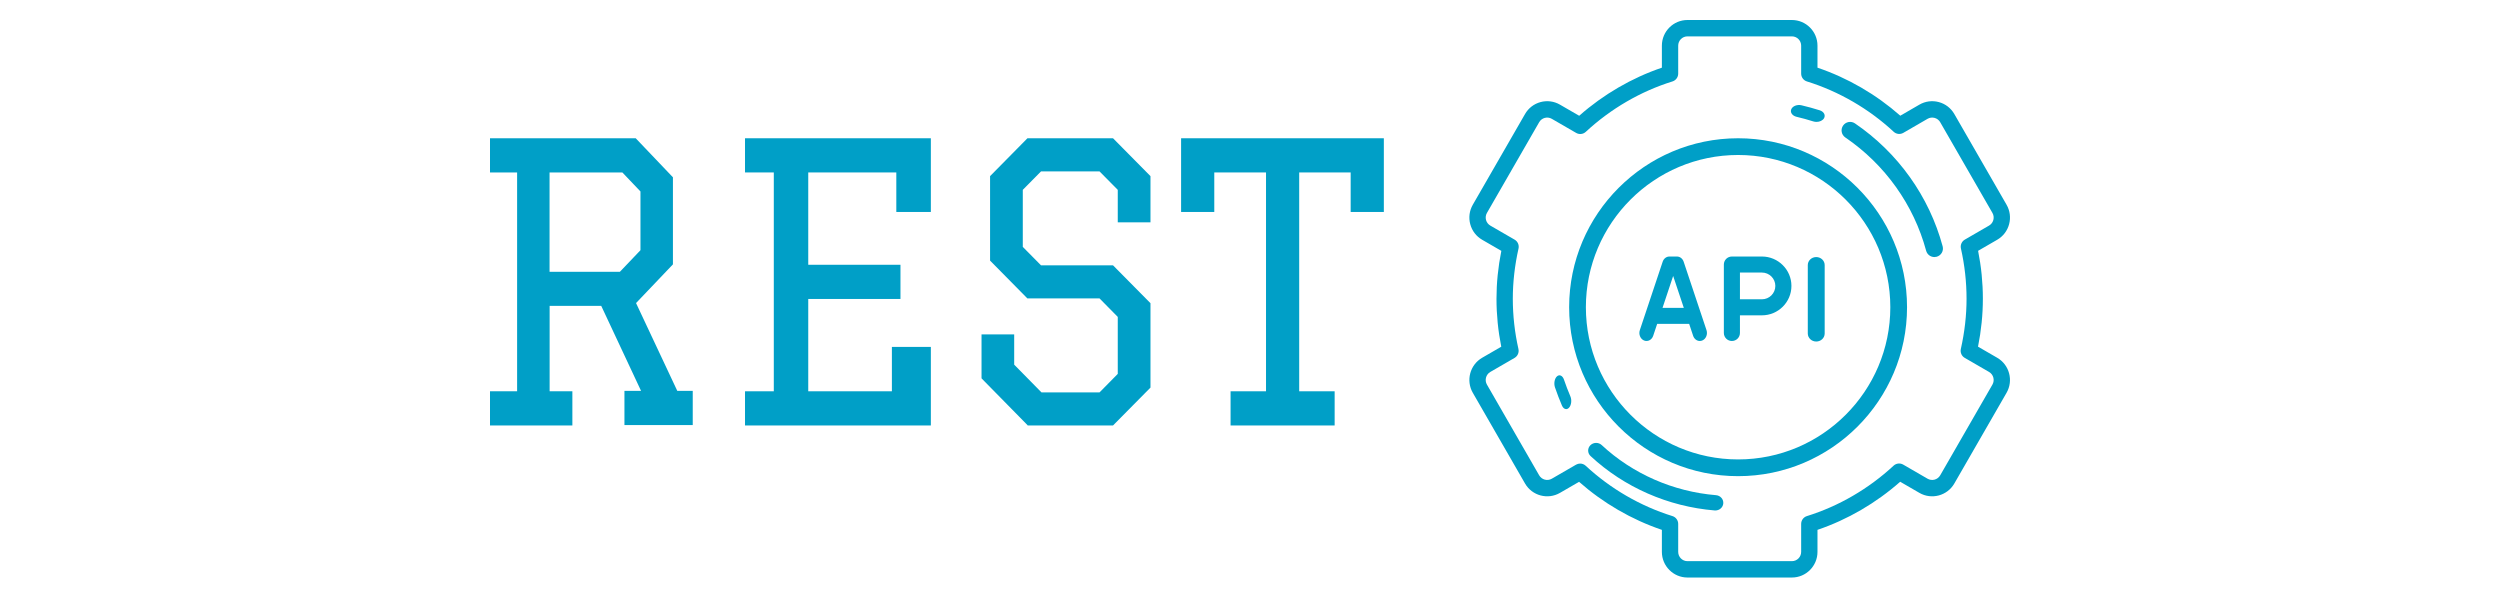
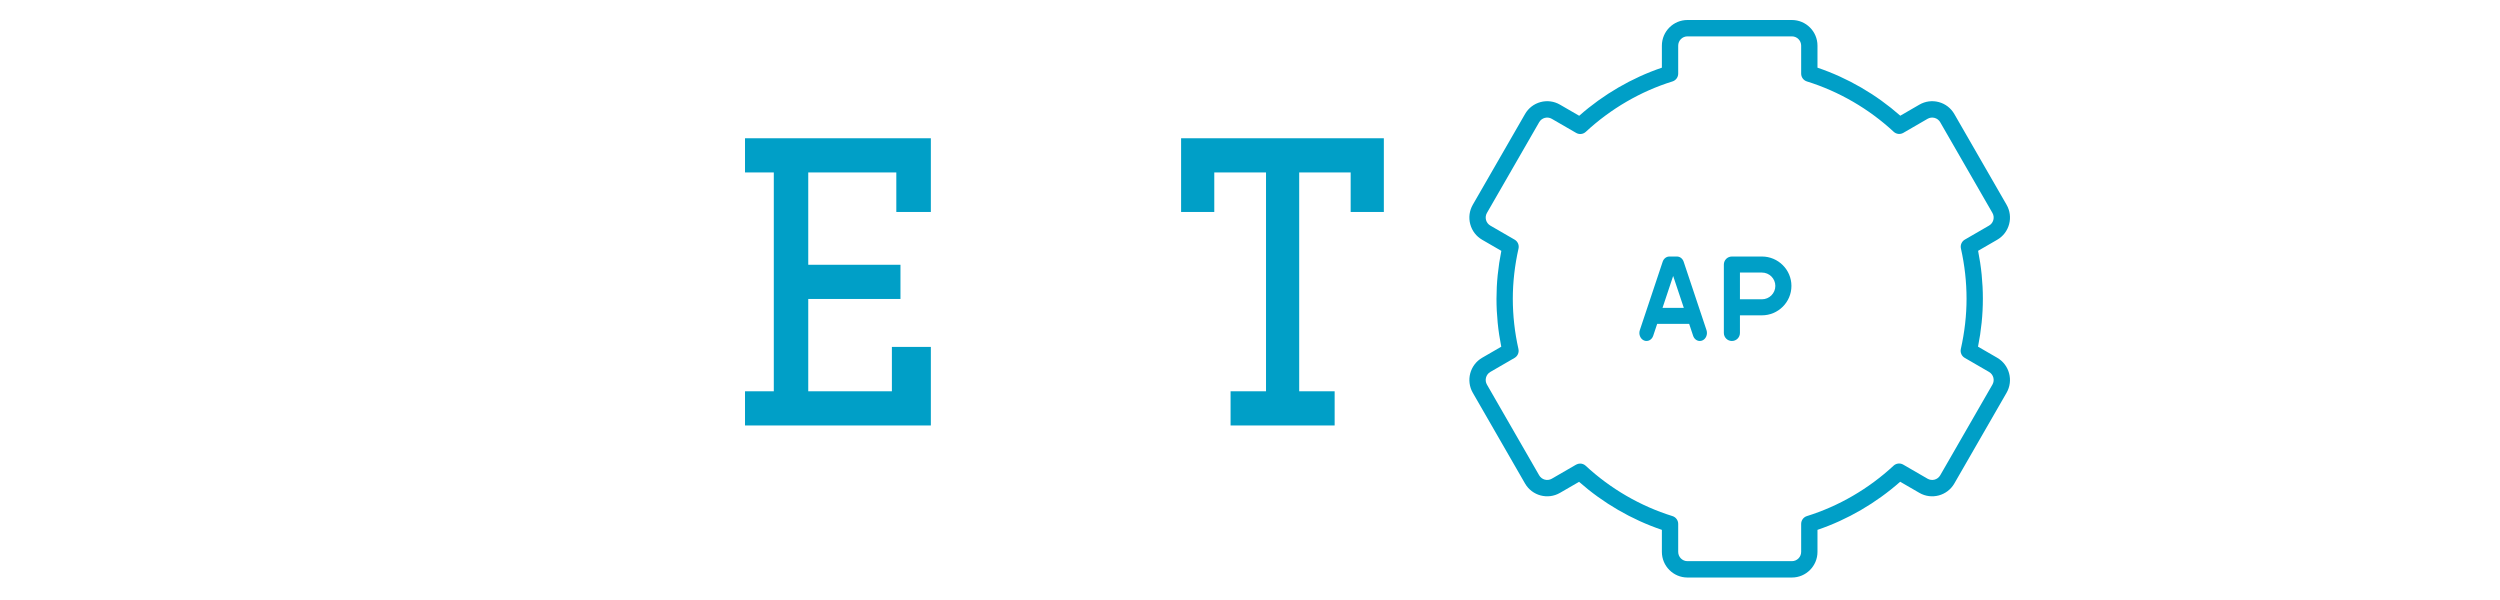
<svg xmlns="http://www.w3.org/2000/svg" width="250" height="60" viewBox="0 0 250 60" fill="none">
-   <path d="M63.604 30.307L67.293 26.436V17.731L63.572 13.826H49V17.245H51.711V39.128H49V42.547H57.237V39.128H54.963V30.587H60.124L64.106 39.087H62.444V42.506H69.274V39.087H67.729L63.604 30.307ZM54.956 17.245H62.236L64.047 19.146V25.02L61.988 27.181H54.956V17.238V17.245Z" fill="#009FC7" />
-   <path fill-rule="evenodd" clip-rule="evenodd" d="M115.048 22.231V17.614L111.302 13.826L111.297 13.84V13.826H102.744L99.007 17.614V26.06L102.744 29.847L102.75 29.841H109.953L111.776 31.691V37.389L109.953 39.239H104.148L101.419 36.465V33.438H98.153V37.828H98.16L98.153 37.835L102.757 42.52V42.547H111.302L115.048 38.759V30.32L111.302 26.533L111.297 26.546V26.533H104.102L102.279 24.689V18.984L104.102 17.141H109.953L111.776 18.984V22.231H115.048Z" fill="#009FC7" />
  <path fill-rule="evenodd" clip-rule="evenodd" d="M89.632 13.826H74.501V17.244H77.38V39.129H74.501V42.547H89.189H89.632H90.879H92.642H93.085V34.691H92.642H89.632H89.189V39.129H80.825V29.896H90.047V26.477H80.825V17.244H89.632V21.197H93.085V13.826H90.879H89.632Z" fill="#009FC7" />
  <path fill-rule="evenodd" clip-rule="evenodd" d="M136.429 13.826H135.066H121.428H119.773H118.11V21.197H121.428V17.244H126.602V39.129H123.057V42.547H133.464V39.129H129.92V17.244H135.066V21.197H138.384V13.826H136.429Z" fill="#009FC7" />
  <path d="M199.72 35.776L197.802 34.666C198.124 33.06 198.287 31.451 198.287 29.876C198.287 28.278 198.127 26.668 197.81 25.081L199.72 23.976C200.312 23.634 200.735 23.081 200.911 22.419C201.088 21.758 200.997 21.067 200.656 20.474L195.433 11.403C195.091 10.81 194.54 10.385 193.88 10.208C193.221 10.031 192.532 10.122 191.94 10.464L190.029 11.571C187.614 9.441 184.773 7.793 181.748 6.767V4.564C181.748 3.15 180.601 2 179.191 2H168.745C167.335 2 166.188 3.15 166.188 4.564V6.767C163.18 7.789 160.342 9.439 157.919 11.577L155.996 10.464C155.405 10.122 154.715 10.031 154.056 10.208C153.396 10.385 152.845 10.81 152.503 11.403L147.28 20.474C146.939 21.067 146.848 21.758 147.025 22.419C147.201 23.081 147.625 23.634 148.216 23.976L150.134 25.086C149.812 26.693 149.649 28.301 149.649 29.876C149.649 31.474 149.809 33.084 150.126 34.671L148.216 35.776C146.995 36.483 146.575 38.054 147.28 39.279L152.503 48.35C153.208 49.574 154.775 49.995 155.996 49.288L157.907 48.182C160.322 50.312 163.163 51.96 166.188 52.986V55.189C166.188 56.602 167.335 57.752 168.745 57.752H179.191C180.601 57.752 181.748 56.602 181.748 55.189V52.985C184.757 51.964 187.594 50.313 190.018 48.175L191.94 49.288C193.161 49.995 194.728 49.574 195.433 48.35L200.656 39.279C201.361 38.054 200.941 36.483 199.72 35.776ZM199.242 38.461L194.02 47.532C193.765 47.974 193.198 48.127 192.756 47.871L190.32 46.46C190.01 46.281 189.62 46.325 189.358 46.568C186.867 48.878 183.87 50.621 180.691 51.609C180.349 51.715 180.116 52.032 180.116 52.391V55.189C180.116 55.7 179.701 56.116 179.191 56.116H168.745C168.235 56.116 167.82 55.7 167.82 55.189V52.391C167.82 52.032 167.587 51.715 167.246 51.609C164.047 50.615 161.046 48.875 158.568 46.575C158.413 46.431 158.214 46.357 158.013 46.357C157.873 46.357 157.733 46.393 157.605 46.467L155.18 47.871C154.738 48.127 154.172 47.974 153.917 47.532L148.694 38.461C148.439 38.018 148.591 37.45 149.032 37.194L151.456 35.791C151.765 35.612 151.922 35.252 151.844 34.902C151.47 33.243 151.281 31.552 151.281 29.876C151.281 28.229 151.473 26.539 151.852 24.855C151.931 24.506 151.773 24.145 151.464 23.966L149.032 22.559C148.818 22.435 148.665 22.235 148.601 21.995C148.538 21.756 148.57 21.506 148.694 21.292L153.917 12.221C154.04 12.006 154.24 11.853 154.478 11.789C154.717 11.725 154.966 11.758 155.18 11.882L157.617 13.292C157.926 13.471 158.316 13.428 158.579 13.184C161.07 10.874 164.067 9.131 167.246 8.144C167.587 8.037 167.82 7.721 167.82 7.362V4.564C167.82 4.053 168.235 3.637 168.745 3.637H179.191C179.701 3.637 180.116 4.053 180.116 4.564V7.362C180.116 7.721 180.349 8.037 180.691 8.144C183.889 9.137 186.89 10.878 189.369 13.178C189.631 13.421 190.021 13.465 190.331 13.286L192.756 11.882C192.97 11.758 193.22 11.725 193.458 11.789C193.697 11.853 193.896 12.006 194.02 12.221L199.243 21.292C199.366 21.506 199.399 21.756 199.335 21.995C199.271 22.235 199.118 22.435 198.904 22.559L196.481 23.962C196.171 24.141 196.014 24.501 196.093 24.85C196.466 26.509 196.655 28.2 196.655 29.876C196.655 31.524 196.463 33.213 196.084 34.897C196.006 35.247 196.163 35.607 196.472 35.786L198.904 37.194C199.346 37.45 199.498 38.018 199.242 38.461Z" fill="#009FC7" />
-   <path d="M173.81 13.826C164.494 13.826 156.915 21.405 156.915 30.721C156.915 40.037 164.494 47.616 173.81 47.616C183.126 47.616 190.704 40.037 190.704 30.721C190.704 21.405 183.126 13.826 173.81 13.826ZM173.81 45.943C165.416 45.943 158.588 39.114 158.588 30.721C158.588 22.328 165.416 15.499 173.81 15.499C182.203 15.499 189.032 22.328 189.032 30.721C189.032 39.114 182.203 45.943 173.81 45.943Z" fill="#009FC7" />
  <path d="M176.193 25.652H173.189C172.745 25.652 172.385 26.011 172.385 26.454V33.297C172.385 33.74 172.745 34.099 173.189 34.099C173.634 34.099 173.994 33.74 173.994 33.297V31.533H176.193C177.819 31.533 179.143 30.214 179.143 28.592C179.143 26.971 177.819 25.652 176.193 25.652ZM176.193 29.929H173.994V27.256H176.193C176.932 27.256 177.534 27.855 177.534 28.592C177.534 29.329 176.932 29.929 176.193 29.929ZM168.366 26.172C168.261 25.859 167.995 25.652 167.697 25.652H166.936C166.638 25.652 166.372 25.859 166.267 26.172L163.983 33.015C163.845 33.43 164.032 33.892 164.401 34.048C164.77 34.203 165.181 33.993 165.32 33.579L165.717 32.388H168.916L169.313 33.578C169.42 33.901 169.693 34.099 169.981 34.099C170.065 34.099 170.149 34.083 170.232 34.048C170.601 33.892 170.788 33.43 170.65 33.015L168.366 26.172ZM166.253 30.784L167.316 27.597L168.38 30.784H166.253Z" fill="#009FC7" />
-   <path fill-rule="evenodd" clip-rule="evenodd" d="M181.623 25.706C181.157 25.706 180.779 26.065 180.779 26.508V33.351C180.779 33.794 181.157 34.153 181.623 34.153C182.09 34.153 182.468 33.794 182.468 33.351V26.508C182.468 26.065 182.09 25.706 181.623 25.706ZM179.657 11.68C180.223 11.814 180.787 11.969 181.333 12.142C181.437 12.174 181.546 12.19 181.652 12.19C181.969 12.19 182.271 12.052 182.403 11.822C182.579 11.515 182.386 11.161 181.972 11.03C181.379 10.843 180.766 10.674 180.152 10.529C179.723 10.428 179.265 10.603 179.128 10.921C178.991 11.239 179.228 11.579 179.657 11.68ZM156.395 37.958C156.26 37.562 155.95 37.416 155.702 37.632C155.455 37.848 155.364 38.344 155.499 38.74C155.711 39.361 155.945 39.972 156.195 40.556C156.294 40.787 156.454 40.911 156.616 40.911C156.716 40.911 156.816 40.864 156.905 40.767C157.137 40.512 157.196 40.004 157.036 39.632C156.806 39.093 156.59 38.53 156.395 37.958ZM171.602 49.518C167.324 49.164 163.264 47.384 160.169 44.506C159.852 44.211 159.347 44.219 159.04 44.523C158.734 44.827 158.742 45.312 159.058 45.607C162.416 48.73 166.822 50.661 171.464 51.045C171.488 51.047 171.511 51.048 171.534 51.048C171.944 51.048 172.292 50.746 172.328 50.347C172.366 49.925 172.041 49.554 171.602 49.518ZM185.494 12.338C185.104 12.073 184.573 12.173 184.307 12.561C184.04 12.95 184.14 13.479 184.53 13.745C188.499 16.449 191.371 20.473 192.615 25.076C192.718 25.455 193.063 25.706 193.439 25.706C193.513 25.706 193.588 25.696 193.662 25.676C194.118 25.554 194.388 25.086 194.265 24.632C192.915 19.638 189.8 15.272 185.494 12.338Z" fill="#009FC7" />
</svg>